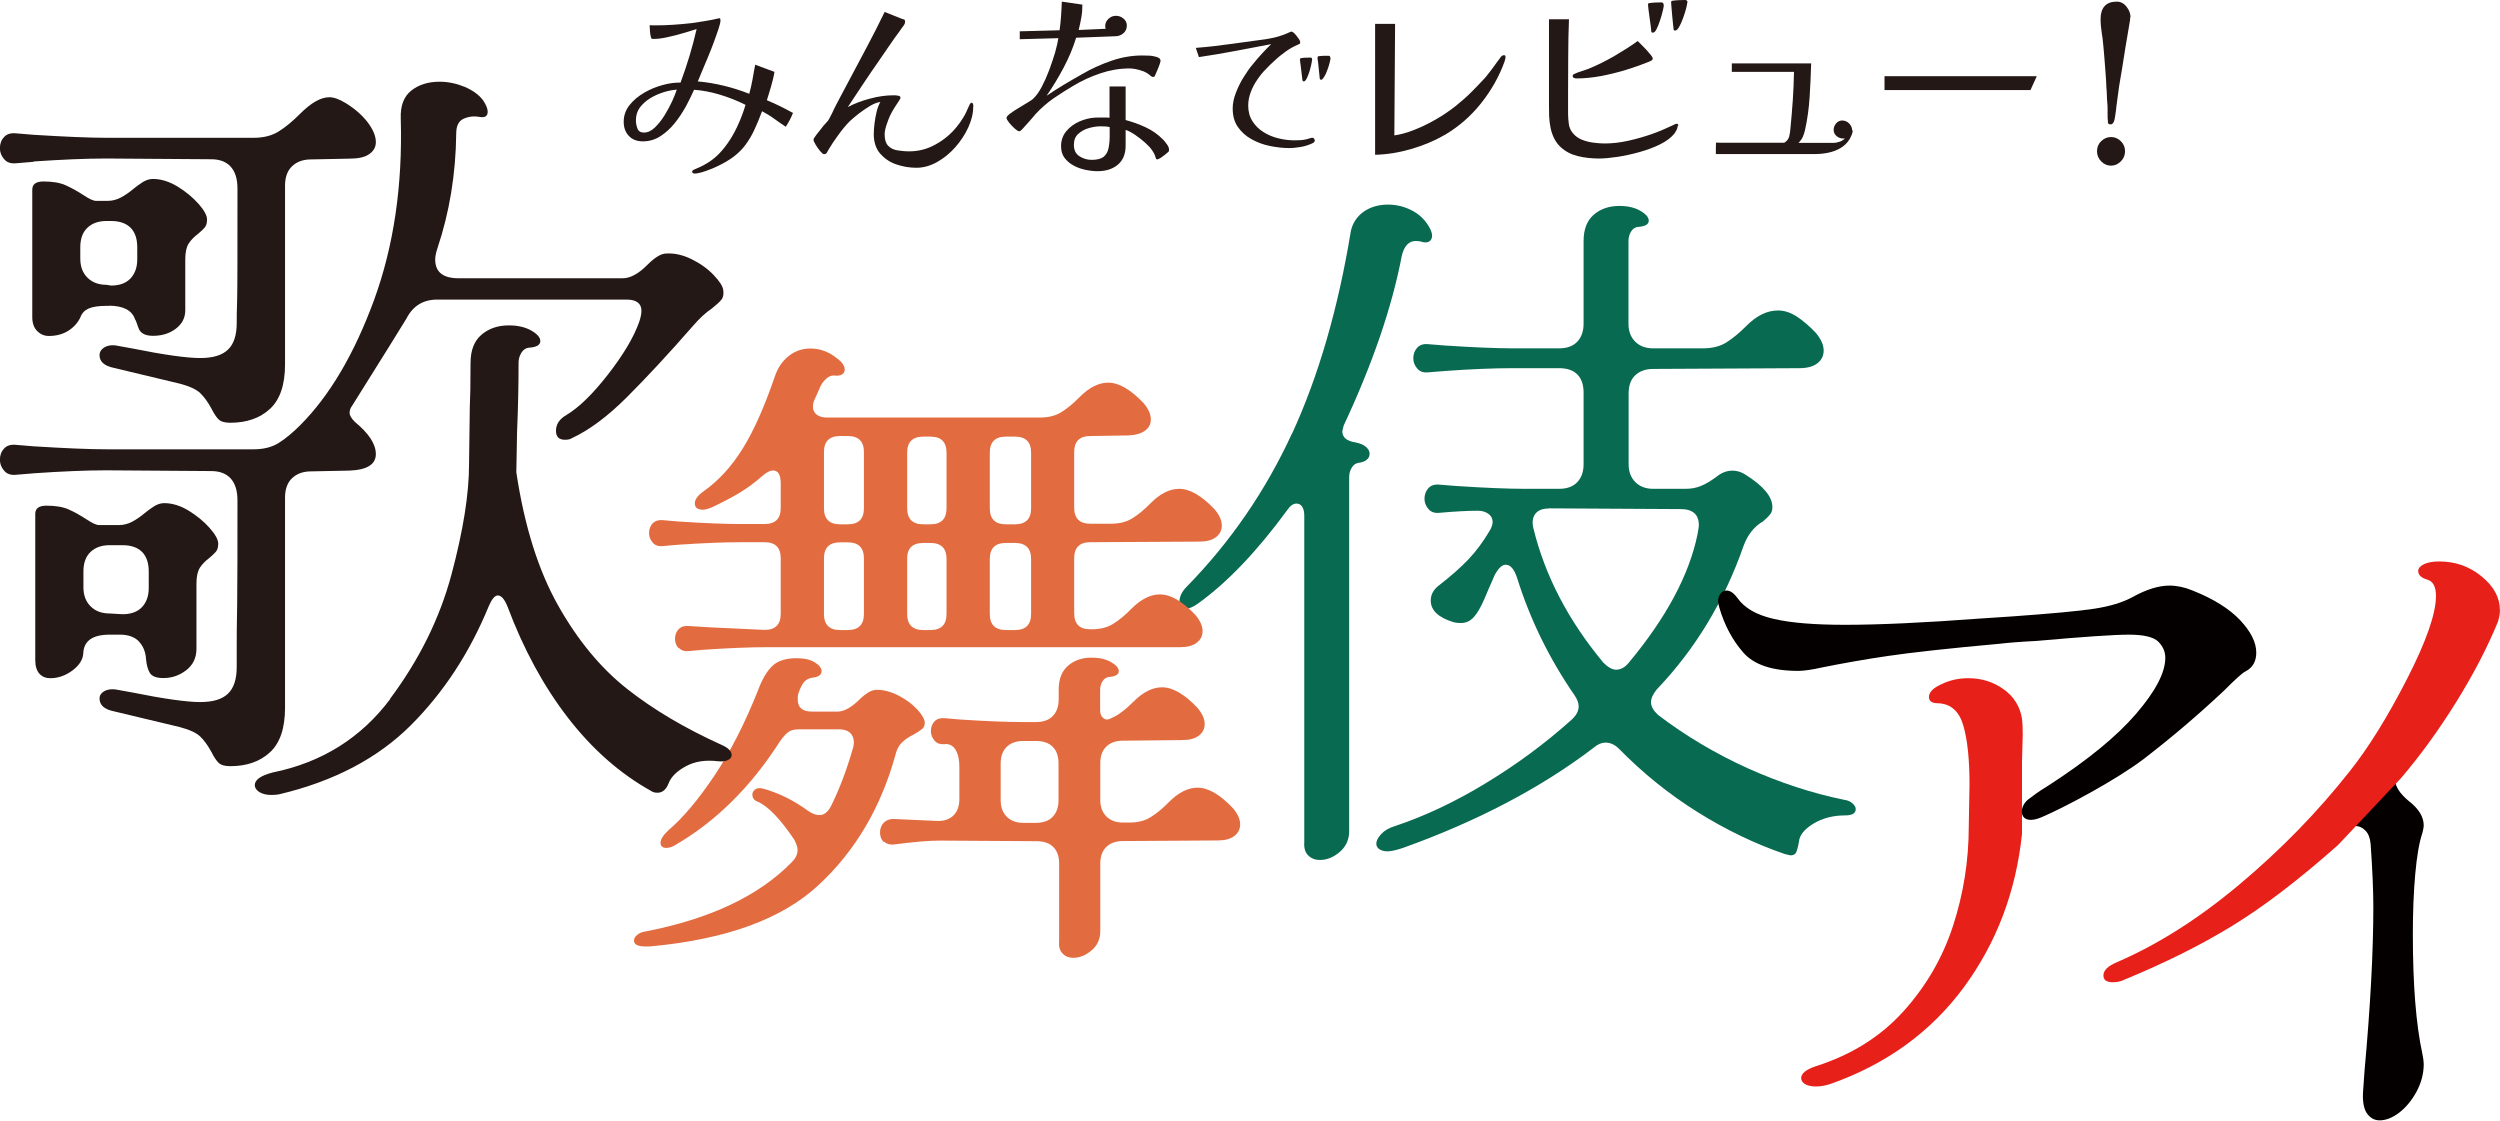
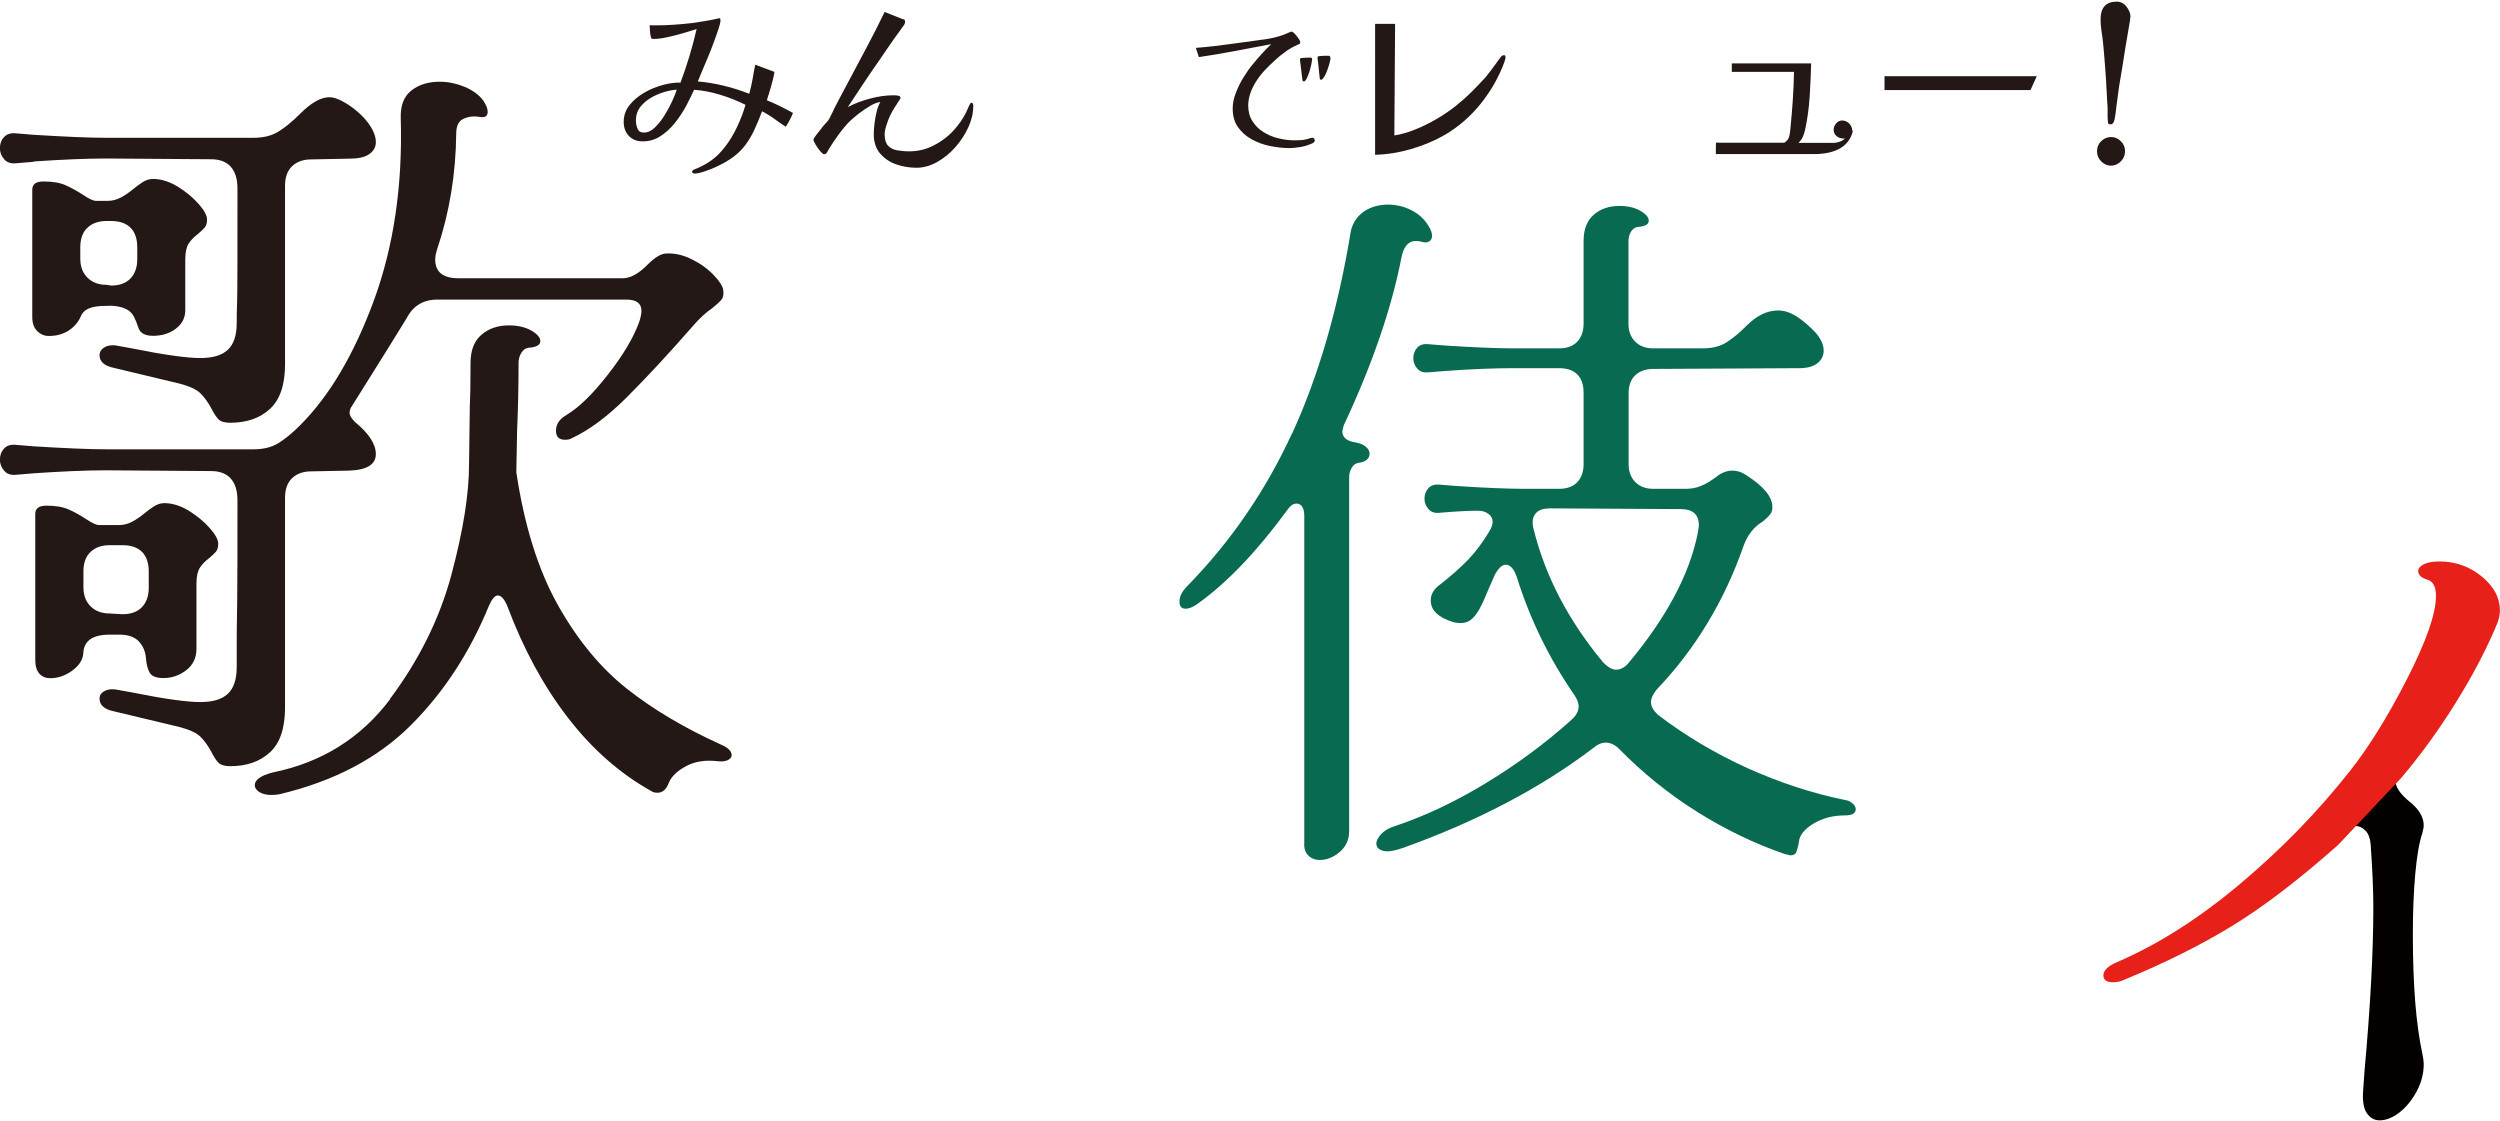
<svg xmlns="http://www.w3.org/2000/svg" id="_レイヤー_2" width="59.14mm" height="26.51mm" viewBox="0 0 167.64 75.15">
  <defs>
    <style>.cls-1{fill:#040000;}.cls-2{fill:#086a51;}.cls-3{fill:#231815;}.cls-4{fill:#e72119;}.cls-5{fill:#e26b40;}</style>
  </defs>
  <g id="_レイヤー_1-2">
    <path class="cls-2" d="M86.65,29.06c1.77-3.86,3.08-8.37,3.93-13.55.12-.56.42-1,.87-1.32.45-.31,1-.47,1.62-.47.56,0,1.11.13,1.62.4.52.27.92.67,1.2,1.2.09.19.14.35.14.47,0,.19-.06.32-.19.4-.13.08-.3.09-.52.02-.09-.03-.22-.05-.38-.05-.47,0-.78.33-.94.99-.66,3.45-1.96,7.25-3.9,11.39l-.09.38c0,.41.3.66.89.75.31.06.55.16.71.31.16.14.23.29.23.45s-.06.29-.19.4c-.13.11-.31.18-.56.21-.19.03-.34.14-.45.33-.11.19-.17.39-.17.61v23.76c0,.56-.21,1.03-.63,1.39-.42.36-.87.54-1.34.54-.31,0-.57-.1-.78-.31-.2-.2-.29-.49-.26-.87v-21.92c0-.25-.05-.45-.14-.59-.09-.14-.22-.21-.38-.21-.22,0-.42.14-.61.42-2.04,2.79-4.05,4.89-6.02,6.3-.31.22-.58.33-.8.33-.28,0-.42-.16-.42-.47,0-.34.16-.67.47-.99,2.95-3.01,5.31-6.45,7.08-10.3ZM99.63,52.52c2.05-1.24,3.98-2.66,5.76-4.26.31-.28.47-.58.47-.89,0-.22-.09-.47-.28-.75-1.69-2.45-2.98-5.08-3.86-7.9-.19-.56-.44-.85-.75-.85-.25,0-.5.24-.75.71l-.14.33c-.13.28-.31.7-.54,1.25-.24.55-.47.96-.71,1.22-.24.27-.53.4-.87.4-.19,0-.35-.02-.47-.05-1.04-.31-1.55-.8-1.55-1.46,0-.38.17-.71.52-.99.82-.63,1.48-1.22,2-1.76.52-.55.98-1.17,1.39-1.86.16-.25.24-.47.24-.66,0-.22-.09-.4-.28-.54s-.42-.21-.71-.21c-.69,0-1.55.05-2.59.14-.31.03-.56-.05-.73-.26-.17-.2-.26-.43-.26-.68,0-.28.09-.52.26-.71.17-.19.42-.27.73-.24l1.13.09c1.98.13,3.5.19,4.56.19h2.35c.53,0,.94-.15,1.22-.45.28-.3.42-.7.42-1.2v-4.8c0-.53-.14-.94-.42-1.22s-.69-.42-1.22-.42h-3.1c-1.25,0-2.78.06-4.56.19l-1.13.09c-.31.03-.56-.05-.73-.26-.17-.2-.26-.43-.26-.68,0-.28.09-.52.26-.71.17-.19.42-.27.73-.24l1.13.09c1.98.13,3.5.19,4.56.19h3.1c.53,0,.94-.15,1.22-.45.28-.3.42-.7.42-1.2v-5.55c0-.78.23-1.37.68-1.76.45-.39,1.03-.59,1.72-.59.56,0,1.04.11,1.41.33.38.22.56.44.56.66,0,.25-.25.39-.75.42-.19.03-.34.14-.45.33-.11.19-.16.39-.16.61v5.55c0,.5.15.9.45,1.2.3.3.7.45,1.2.45h3.34c.63,0,1.15-.13,1.58-.4.42-.27.87-.63,1.34-1.11.69-.69,1.39-1.03,2.12-1.03.41,0,.81.13,1.22.38.47.31.91.69,1.32,1.13.34.41.52.8.52,1.18,0,.35-.14.63-.42.85-.28.22-.69.33-1.22.33l-9.79.05c-.5,0-.9.14-1.2.42-.3.28-.45.69-.45,1.22v4.75c0,.5.15.9.45,1.2.3.3.7.45,1.2.45h2.16c.38,0,.72-.06,1.03-.19.31-.12.66-.33,1.04-.61.34-.28.71-.42,1.08-.42.31,0,.61.09.89.28,1.19.75,1.79,1.47,1.79,2.16,0,.19-.04.34-.12.45-.08.11-.17.21-.28.31-.11.09-.18.16-.21.19-.6.35-1.04.89-1.32,1.65-1.29,3.7-3.23,6.92-5.83,9.64-.25.31-.38.6-.38.85,0,.28.16.56.47.85,1.85,1.41,3.86,2.6,6.02,3.58,2.16.97,4.33,1.68,6.49,2.12.22.03.4.11.54.24.14.12.21.25.21.38,0,.28-.24.42-.71.42-.82,0-1.53.19-2.14.56-.61.38-.93.78-.96,1.22-.06.34-.13.58-.19.71-.06.12-.19.19-.38.19l-.38-.09c-2.01-.69-3.96-1.63-5.86-2.82-1.9-1.19-3.65-2.6-5.25-4.23-.28-.28-.58-.42-.89-.42-.28,0-.55.11-.8.33-3.54,2.7-7.81,4.94-12.8,6.73-.47.16-.82.23-1.04.23s-.4-.05-.54-.14c-.14-.09-.21-.22-.21-.38,0-.19.11-.4.33-.64s.53-.42.94-.54c1.98-.66,3.99-1.61,6.04-2.85ZM103.85,34.1c-.41,0-.71.12-.89.35-.19.24-.23.56-.14.96.78,3.2,2.35,6.21,4.7,9.03.31.31.6.47.85.47.31,0,.6-.16.85-.47,2.51-3.01,4.05-5.88,4.61-8.61.06-.31.09-.52.09-.61,0-.72-.41-1.08-1.22-1.08l-8.84-.05Z" />
-     <path class="cls-5" d="M53.09,57.82c.26-.26.39-.53.39-.82,0-.17-.07-.4-.22-.69-.95-1.41-1.77-2.26-2.46-2.55-.23-.09-.35-.24-.35-.48,0-.14.07-.26.2-.35.13-.09.31-.1.54-.04,1.04.29,2.05.79,3.03,1.51.26.17.5.26.74.26.29,0,.53-.19.74-.56.58-1.15,1.08-2.48,1.51-3.98.09-.37.04-.67-.13-.89-.17-.22-.45-.32-.82-.32h-2.72c-.29,0-.52.06-.69.19s-.36.34-.56.63c-1.96,3.06-4.31,5.38-7.05,6.96-.2.12-.39.17-.56.17-.26,0-.39-.12-.39-.35s.19-.52.56-.86c.95-.81,1.97-2.02,3.05-3.63,1.08-1.61,2.05-3.52,2.92-5.71.29-.78.62-1.33.99-1.67s.91-.5,1.6-.5c.52,0,.93.09,1.23.28s.45.38.45.58c0,.23-.17.38-.52.43-.29.03-.5.13-.65.3-.14.17-.27.43-.39.78-.03.09-.04.22-.04.39,0,.55.32.82.95.82h1.77c.43-.03.91-.3,1.43-.82.17-.17.36-.32.56-.45.2-.13.4-.19.61-.19.46,0,.94.13,1.45.39.5.26.92.57,1.25.93.33.36.5.66.5.89,0,.17-.06.31-.17.41-.12.1-.3.22-.56.37-.35.17-.62.36-.82.56-.2.2-.35.49-.43.86-.98,3.52-2.7,6.42-5.15,8.69-2.45,2.28-6.23,3.65-11.33,4.11h-.26c-.52,0-.78-.13-.78-.39,0-.14.07-.27.22-.39.14-.12.32-.19.52-.22,4.35-.84,7.64-2.39,9.86-4.67ZM45.5,43.48c-.16-.19-.24-.4-.24-.63,0-.26.08-.48.24-.65s.38-.24.67-.22l1.47.09,3.63.17c.72,0,1.08-.36,1.08-1.08v-3.72c0-.72-.36-1.08-1.08-1.08h-1.6c-1.15,0-2.55.06-4.2.17l-1.04.09c-.29.03-.51-.05-.67-.24-.16-.19-.24-.4-.24-.63,0-.26.08-.48.24-.65.16-.17.38-.24.67-.22l1.04.09c1.82.12,3.21.17,4.2.17h1.6c.72,0,1.08-.36,1.08-1.08v-1.64c0-.58-.17-.87-.52-.87-.2,0-.45.13-.74.39-.49.43-.99.8-1.49,1.1-.5.3-1.12.63-1.84.97-.29.12-.49.17-.61.17-.38,0-.56-.14-.56-.43,0-.26.2-.53.61-.82,1.01-.72,1.88-1.68,2.62-2.88.74-1.2,1.45-2.8,2.14-4.82.2-.58.51-1.03.93-1.36.42-.33.9-.5,1.45-.5.66,0,1.27.23,1.82.69.32.23.48.48.48.74,0,.14-.07.25-.2.32-.13.07-.3.09-.5.06h-.04c-.17,0-.34.07-.5.22-.16.14-.28.3-.37.48l-.39.87c-.09.17-.13.35-.13.52,0,.23.09.41.26.54s.4.19.69.19h14.27c.58,0,1.06-.12,1.45-.37.39-.24.8-.58,1.23-1.02.63-.63,1.27-.95,1.9-.95.72,0,1.51.46,2.38,1.38.32.38.48.74.48,1.08,0,.32-.13.57-.39.76s-.63.3-1.12.32l-2.55.04c-.72,0-1.08.36-1.08,1.08v3.72c0,.72.36,1.08,1.08,1.08h1.38c.58,0,1.06-.12,1.45-.37.39-.24.8-.58,1.23-1.02.63-.63,1.27-.95,1.9-.95.72,0,1.51.46,2.38,1.38.32.38.48.74.48,1.08,0,.32-.13.58-.39.78-.26.2-.63.3-1.12.3l-7.31.04c-.72,0-1.08.36-1.08,1.08v3.68c0,.72.36,1.08,1.08,1.08h.09c.58,0,1.06-.12,1.45-.37.39-.24.8-.58,1.23-1.02.63-.63,1.27-.95,1.9-.95.72,0,1.51.46,2.38,1.38.32.38.48.74.48,1.08,0,.32-.13.58-.39.78-.26.2-.63.3-1.12.3h-27.72c-1.15,0-2.55.06-4.2.17l-1.04.09c-.29.03-.51-.05-.67-.24ZM55.25,34.08c0,.72.36,1.08,1.08,1.08h.52c.72,0,1.08-.36,1.08-1.08v-3.76c0-.72-.36-1.08-1.08-1.08h-.52c-.72,0-1.08.36-1.08,1.08v3.76ZM55.25,41.17c0,.72.36,1.08,1.08,1.08h.52c.72,0,1.08-.36,1.08-1.08v-3.72c0-.72-.36-1.08-1.08-1.08h-.52c-.72,0-1.08.36-1.08,1.08v3.72ZM59.25,56.46c-.16-.16-.24-.37-.24-.63s.08-.48.24-.65c.16-.17.38-.26.67-.26l2.85.13c.49.03.87-.09,1.15-.35.27-.26.41-.63.41-1.12v-2.16c0-.49-.09-.87-.26-1.15-.17-.27-.42-.4-.74-.37-.29.03-.51-.05-.67-.24-.16-.19-.24-.4-.24-.63,0-.26.08-.48.24-.65.16-.17.38-.24.67-.22l1.04.09c1.82.12,3.21.17,4.2.17h.91c.49,0,.87-.14,1.12-.41.26-.27.39-.64.39-1.1v-.65c0-.72.21-1.26.63-1.62.42-.36.94-.54,1.58-.54.52,0,.95.1,1.3.3.35.2.52.4.52.61,0,.23-.23.36-.69.39-.17.03-.31.13-.41.3-.1.17-.15.36-.15.56v1.38c0,.23.07.4.22.52s.32.12.52,0c.43-.17.94-.55,1.51-1.12.63-.63,1.27-.95,1.9-.95.72,0,1.51.46,2.38,1.38.32.38.48.74.48,1.08,0,.32-.13.58-.39.78-.26.2-.63.3-1.12.3l-3.98.04c-.46,0-.83.13-1.1.39-.27.26-.41.63-.41,1.12v2.47c0,.46.14.83.41,1.1.27.27.64.41,1.1.41h.43c.58,0,1.06-.12,1.45-.37.39-.24.8-.58,1.23-1.02.63-.63,1.27-.95,1.9-.95.72,0,1.51.46,2.38,1.38.32.38.48.74.48,1.08,0,.32-.13.58-.39.78-.26.2-.63.3-1.12.3l-6.36.04c-.46,0-.83.13-1.1.39-.27.26-.41.63-.41,1.12v4.54c0,.52-.19.94-.58,1.28-.39.33-.8.5-1.23.5-.29,0-.53-.09-.71-.28-.19-.19-.27-.45-.24-.8v-5.23c0-.49-.13-.86-.39-1.12-.26-.26-.63-.39-1.12-.39l-6.49-.04c-.75,0-1.77.09-3.07.26-.29.03-.51-.04-.67-.19ZM60.83,34.08c0,.72.36,1.08,1.08,1.08h.48c.72,0,1.08-.36,1.08-1.08v-3.72c0-.72-.36-1.08-1.08-1.08h-.48c-.72,0-1.08.36-1.08,1.08v3.72ZM60.83,41.17c0,.72.36,1.08,1.08,1.08h.48c.72,0,1.08-.36,1.08-1.08v-3.68c0-.72-.36-1.08-1.08-1.08h-.48c-.72,0-1.08.35-1.08,1.04v3.72ZM66.37,34.08c0,.72.36,1.08,1.08,1.08h.61c.72,0,1.08-.36,1.08-1.08v-3.72c0-.72-.36-1.08-1.08-1.08h-.61c-.72,0-1.08.36-1.08,1.08v3.72ZM66.37,41.17c0,.72.36,1.08,1.08,1.08h.61c.72,0,1.08-.36,1.08-1.08v-3.68c0-.72-.36-1.08-1.08-1.08h-.61c-.72,0-1.08.36-1.08,1.08v3.68ZM67.1,53.67c0,.46.14.83.41,1.1.27.27.64.41,1.1.41h.86c.49,0,.87-.14,1.12-.41.26-.27.39-.64.39-1.1v-2.47c0-.49-.13-.86-.39-1.12-.26-.26-.63-.39-1.12-.39h-.86c-.46,0-.83.13-1.1.39-.27.26-.41.63-.41,1.12v2.47Z" />
    <path class="cls-3" d="M2.26,31.74l-1.21.1c-.33.03-.6-.06-.78-.28-.19-.22-.28-.46-.28-.73,0-.3.09-.55.28-.75.18-.2.44-.28.78-.25l1.21.1c2.11.13,3.74.2,4.88.2h9.86c.67,0,1.23-.14,1.69-.43.45-.28.93-.68,1.43-1.18,1.98-1.98,3.63-4.78,4.96-8.4,1.32-3.62,1.92-7.68,1.79-12.18-.03-.84.2-1.46.7-1.86.5-.4,1.14-.6,1.91-.6.57,0,1.13.12,1.69.35.55.24.96.54,1.23.91.2.3.3.55.3.75,0,.3-.18.42-.55.35-.4-.07-.76-.02-1.08.13-.32.15-.48.48-.48.98-.03,2.72-.45,5.28-1.26,7.7-.1.3-.15.55-.15.75,0,.84.52,1.26,1.56,1.26h11.02c.5,0,1.06-.3,1.66-.91.5-.5.92-.75,1.26-.75.54-.03,1.1.09,1.69.38.59.29,1.08.64,1.48,1.06.4.42.62.76.65,1.03.03.27,0,.48-.13.63-.12.15-.33.34-.63.58-.4.27-.82.65-1.26,1.16-1.64,1.88-3.12,3.47-4.43,4.78-1.31,1.31-2.55,2.23-3.72,2.77-.1.07-.25.1-.45.1-.4,0-.6-.2-.6-.6,0-.44.23-.79.7-1.06.84-.5,1.77-1.41,2.79-2.72,1.02-1.31,1.72-2.48,2.09-3.52.1-.3.15-.55.15-.75,0-.5-.34-.75-1.01-.75h-12.68c-.94,0-1.63.42-2.06,1.26-.4.67-1.63,2.63-3.67,5.89-.1.13-.15.29-.15.45s.12.37.35.6c.94.77,1.41,1.49,1.41,2.16,0,.7-.6,1.07-1.81,1.11l-2.52.05c-.54,0-.96.15-1.28.45-.32.3-.48.74-.48,1.31v14.09c0,1.38-.34,2.37-1.01,2.99-.67.62-1.56.93-2.67.93-.37,0-.63-.08-.78-.23-.15-.15-.31-.39-.48-.73-.24-.44-.49-.78-.75-1.03s-.72-.46-1.36-.63l-4.43-1.06c-.64-.13-.96-.42-.96-.86,0-.2.1-.36.3-.48.2-.12.45-.16.75-.13l1.11.2c2.18.44,3.71.65,4.58.65s1.46-.18,1.86-.55c.4-.37.6-.97.6-1.81v-1.26c0-.57,0-1.56.03-2.97.02-1.41.02-3.72.02-6.94,0-.64-.15-1.12-.45-1.46-.3-.33-.74-.5-1.31-.5l-7.04-.05c-1.34,0-2.97.07-4.88.2ZM2.26,10.85l-1.21.1c-.33.03-.6-.06-.78-.28-.19-.22-.28-.46-.28-.73,0-.3.09-.55.28-.75.18-.2.44-.28.78-.25l1.21.1c2.11.13,3.74.2,4.88.2h9.86c.67,0,1.23-.14,1.69-.43.45-.28.93-.68,1.43-1.18.74-.74,1.39-1.11,1.96-1.11.3,0,.67.13,1.11.4.6.37,1.09.8,1.46,1.28.37.49.55.93.55,1.33,0,.34-.15.6-.45.81s-.75.3-1.36.3l-2.52.05c-.54,0-.96.15-1.28.45-.32.3-.48.74-.48,1.31v11.98c0,1.38-.34,2.37-1.01,2.99-.67.62-1.56.93-2.67.93-.37,0-.63-.08-.78-.23-.15-.15-.31-.39-.48-.73-.24-.44-.49-.78-.75-1.03s-.72-.46-1.36-.63l-4.43-1.06c-.64-.13-.96-.42-.96-.86,0-.2.1-.37.3-.5.2-.13.45-.18.75-.15l1.11.2c2.18.44,3.71.65,4.58.65s1.46-.18,1.86-.55c.4-.37.6-.97.6-1.81,0-.27,0-.8.03-1.61.02-.81.02-3.27.02-7.4,0-.64-.15-1.12-.45-1.46-.3-.33-.74-.5-1.31-.5l-7.04-.05c-1.34,0-2.97.07-4.88.2ZM7.3,20.51h-.15c-.54,0-.94.06-1.21.18-.27.12-.45.31-.55.58-.17.37-.44.67-.81.91-.37.23-.8.35-1.31.35-.3,0-.56-.11-.78-.33-.22-.22-.33-.53-.33-.93v-8.55c0-.37.25-.55.75-.55.6,0,1.1.08,1.48.25.38.17.78.39,1.18.65.4.27.69.4.86.4h.8c.3,0,.6-.08.88-.23.28-.15.54-.33.78-.53.2-.17.42-.33.65-.48s.47-.23.71-.23c.54,0,1.08.17,1.64.5.55.34,1.02.72,1.41,1.16.39.44.58.79.58,1.06,0,.23-.05.41-.15.53-.1.12-.25.26-.45.43-.27.2-.48.42-.63.65-.15.23-.23.59-.23,1.06v3.42c0,.5-.21.91-.63,1.23-.42.32-.93.48-1.53.48-.54,0-.86-.18-.98-.53-.12-.35-.19-.54-.23-.58-.2-.6-.79-.91-1.76-.91ZM9.31,43.01c-.3-.3-.72-.45-1.26-.45h-.71c-1.14,0-1.73.42-1.76,1.26-.03.44-.29.82-.75,1.16-.47.34-.96.5-1.46.5-.3,0-.55-.1-.73-.3s-.28-.5-.28-.91v-9.81c0-.37.25-.55.75-.55.6,0,1.1.08,1.48.25.39.17.78.39,1.18.65.4.27.69.4.86.4h1.36c.3,0,.6-.08.88-.23.28-.15.54-.33.78-.53.2-.17.42-.33.65-.48.23-.15.47-.23.71-.23.54,0,1.08.17,1.63.5.55.34,1.02.72,1.41,1.16.39.44.58.79.58,1.06,0,.23-.05.41-.15.53-.1.12-.25.26-.45.43-.27.2-.48.42-.63.65-.15.24-.23.59-.23,1.06v4.38c0,.6-.23,1.08-.68,1.43-.45.35-.96.53-1.54.53-.47,0-.77-.12-.91-.35-.13-.23-.22-.54-.25-.91-.03-.5-.2-.91-.5-1.21ZM5.38,17.34c0,.54.16.96.48,1.28.32.32.75.48,1.28.48l.3.05c.57,0,1.01-.16,1.31-.48.3-.32.45-.75.45-1.28v-.81c0-.57-.15-1.01-.45-1.31-.3-.3-.74-.45-1.31-.45h-.3c-.54,0-.96.15-1.28.45-.32.3-.48.74-.48,1.31v.75ZM5.59,39.38c0,.54.16.96.48,1.28.32.32.75.48,1.28.48l.86.05c.57,0,1.01-.16,1.31-.48.3-.32.45-.75.45-1.28v-1.11c0-.57-.15-1.01-.45-1.31-.3-.3-.74-.45-1.31-.45h-.86c-.54,0-.96.15-1.28.45-.32.3-.48.74-.48,1.31v1.06ZM26.14,46.88c1.96-2.62,3.34-5.4,4.13-8.35.79-2.95,1.18-5.42,1.18-7.4l.05-3.82c.03-.6.05-1.59.05-2.97,0-.84.24-1.47.73-1.89.49-.42,1.1-.63,1.84-.63.6,0,1.11.12,1.51.35.4.23.6.47.6.7,0,.27-.27.42-.8.45-.2.03-.36.15-.48.35-.12.2-.18.42-.18.65,0,1.48-.03,3.02-.1,4.63l-.05,2.72c.54,3.59,1.47,6.56,2.79,8.91,1.32,2.35,2.87,4.22,4.63,5.61,1.76,1.39,3.87,2.64,6.32,3.75.47.2.7.44.7.7,0,.13-.08.24-.25.33-.17.08-.39.11-.65.08-.84-.1-1.56,0-2.16.33-.6.32-.99.7-1.16,1.13-.17.44-.42.65-.75.65-.17,0-.3-.03-.4-.1-2.11-1.17-3.98-2.82-5.61-4.93-1.63-2.11-2.98-4.6-4.05-7.45-.2-.5-.42-.75-.65-.75-.2,0-.4.24-.6.7-1.28,3.12-3.02,5.79-5.23,8-2.21,2.21-5.15,3.76-8.81,4.63-.13.03-.32.05-.55.05-.34,0-.6-.07-.81-.2-.2-.13-.3-.29-.3-.45,0-.37.4-.65,1.21-.86,3.29-.67,5.91-2.31,7.88-4.93Z" />
-     <path class="cls-4" d="M135.59,55.93c-.41,3.88-1.71,7.3-3.91,10.29-2.2,2.98-5.17,5.13-8.88,6.45-.34.12-.69.19-1.03.19-.31,0-.56-.06-.73-.16-.17-.11-.26-.24-.26-.4,0-.31.33-.58.98-.8,2.37-.75,4.33-1.97,5.86-3.66,1.53-1.69,2.65-3.61,3.35-5.77s1.05-4.37,1.05-6.66l.05-2.81c0-1.69-.14-3.01-.42-3.96-.28-.95-.84-1.45-1.69-1.48-.41,0-.61-.14-.61-.42,0-.31.26-.59.8-.84.56-.28,1.17-.42,1.83-.42.91,0,1.7.25,2.39.75.69.5,1.09,1.16,1.22,1.97.03.22.05.56.05,1.03l-.05,1.83" />
    <path class="cls-1" d="M160.62,52.31c0,.43.3.9.91,1.41.67.52,1,1.06,1,1.64,0,.09-.03.26-.09.5-.21.61-.37,1.53-.48,2.76s-.16,2.58-.16,4.03c0,3.37.21,6.05.64,8.02.06.3.09.53.09.68,0,.64-.16,1.25-.48,1.85-.32.59-.71,1.06-1.16,1.41-.46.35-.9.52-1.32.52-.36,0-.65-.17-.87-.5-.21-.33-.29-.85-.23-1.55l.09-1.28c.39-4.29.59-7.95.59-10.99,0-1.09-.06-2.49-.18-4.19-.03-.39-.14-.7-.34-.91-.2-.21-.43-.32-.71-.32" />
-     <path class="cls-1" d="M136.03,53.59c.77-.58.99-.7,1.39-.95,2.56-1.66,4.5-3.24,5.81-4.76,1.31-1.52,1.97-2.77,1.97-3.77,0-.41-.16-.77-.47-1.08-.31-.31-.97-.47-1.97-.47s-3.03.14-6.19.42c-1.16.06-1.99.13-2.48.19-3.44.31-5.94.59-7.5.82-1.56.23-3.03.49-4.41.77-.72.16-1.25.23-1.59.23-1.75,0-2.98-.41-3.7-1.24-.72-.83-1.25-1.82-1.59-2.98-.06-.19-.09-.34-.09-.47,0-.19.05-.35.16-.49.11-.14.24-.21.4-.21.25,0,.5.17.75.52.47.66,1.27,1.12,2.41,1.38,1.14.27,2.74.4,4.8.4,2.28,0,5.3-.14,9.05-.42l2.11-.14c2.66-.19,4.51-.36,5.55-.52,1.05-.16,1.91-.42,2.6-.8.91-.5,1.72-.75,2.44-.75.5,0,1.02.11,1.55.33,1.41.56,2.47,1.23,3.19,1.99.72.77,1.08,1.49,1.08,2.18,0,.59-.25,1.02-.75,1.27-.19.09-.66.52-1.41,1.27-1.69,1.59-3.47,3.11-5.34,4.55-1.88,1.44-5.35,3.28-6.89,3.94s-1.62-.65-.88-1.21Z" />
    <path class="cls-4" d="M156.79,56.66c-2.64,2.34-5.02,4.16-7.14,5.45-2.11,1.29-4.51,2.48-7.18,3.58-.24.12-.5.18-.78.18-.43,0-.64-.15-.64-.46,0-.33.29-.62.87-.87,2.77-1.19,5.53-2.94,8.3-5.27s5.21-4.84,7.34-7.54c1.28-1.61,2.56-3.68,3.85-6.2,1.29-2.52,1.94-4.38,1.94-5.56,0-.61-.18-.97-.55-1.09-.43-.12-.64-.32-.64-.59,0-.18.13-.33.39-.46.26-.12.6-.18,1.03-.18,1.06,0,2.01.33,2.83,1,.82.67,1.23,1.43,1.23,2.28,0,.24-.05.5-.14.78-.7,1.7-1.63,3.5-2.8,5.38-1.17,1.88-2.41,3.59-3.71,5.11" />
    <path class="cls-3" d="M53.17,7.58c-.06.15-.13.31-.21.46-.08.15-.17.3-.27.46-.26-.17-.52-.35-.78-.54-.26-.19-.53-.35-.81-.5-.17.46-.35.88-.52,1.25-.17.37-.37.7-.59,1-.22.3-.49.56-.8.8-.32.24-.72.47-1.2.69-.11.05-.25.12-.43.18-.18.07-.35.13-.53.18s-.33.08-.44.08c-.04,0-.07,0-.12-.03s-.06-.05-.06-.1.03-.08.09-.12c.06-.03.11-.05.14-.06.4-.16.76-.36,1.08-.59s.6-.52.86-.85c.32-.4.6-.86.84-1.37.24-.51.43-1.01.57-1.49-.5-.25-1.06-.48-1.68-.67s-1.21-.3-1.77-.34c-.15.34-.33.7-.54,1.1-.22.4-.47.78-.76,1.14s-.61.65-.97.88c-.35.23-.75.34-1.17.34-.39,0-.7-.12-.93-.36-.23-.24-.35-.56-.35-.95,0-.42.13-.79.39-1.12s.59-.6.98-.83.81-.4,1.25-.52c.44-.12.83-.17,1.19-.16.22-.59.42-1.18.6-1.78s.34-1.2.48-1.81c-.25.07-.54.16-.89.27-.35.1-.7.2-1.05.27-.35.08-.65.12-.91.12-.09,0-.15,0-.17-.02s-.04-.07-.06-.16c-.03-.12-.04-.24-.05-.37s-.01-.25-.02-.37c.06,0,.13.01.19.01h.19c.41,0,.82-.01,1.22-.04.4-.03.81-.06,1.22-.11.3-.05.6-.09.91-.14.31-.05.61-.11.9-.18,0,0,.02,0,.04-.01.04,0,.06.02.07.05,0,.04.01.07.01.1,0,.11-.04.3-.13.56-.09.26-.19.57-.32.91-.13.35-.26.69-.41,1.04-.15.35-.28.67-.4.95-.12.29-.2.5-.26.63.59.05,1.17.15,1.75.29.58.14,1.14.32,1.7.54.09-.32.16-.64.22-.97s.11-.65.18-.98l1.29.48c-.05.32-.13.63-.22.95s-.19.63-.29.95c.6.25,1.19.54,1.76.86ZM45.4,6.01c-.27.02-.57.07-.89.17-.32.1-.62.23-.9.4-.28.17-.51.38-.7.62-.18.25-.27.53-.27.86,0,.18.03.37.1.55.07.19.21.28.44.28.25,0,.49-.11.72-.33s.45-.49.65-.81.37-.64.52-.96c.14-.32.25-.58.31-.78Z" />
    <path class="cls-3" d="M65.26,7.14c0,.45-.11.92-.33,1.4-.22.48-.51.92-.87,1.33-.36.41-.77.74-1.23,1-.45.25-.91.38-1.38.38s-.93-.08-1.36-.23c-.44-.15-.79-.4-1.08-.73-.28-.33-.42-.77-.42-1.3,0-.21.02-.44.05-.71.03-.26.08-.52.14-.78.06-.26.15-.48.25-.66-.2.02-.43.11-.7.27-.26.16-.52.33-.76.52s-.44.36-.59.5c-.24.24-.49.54-.76.91-.27.37-.49.7-.66.99-.04.06-.07.13-.11.2s-.1.11-.2.11c-.05,0-.14-.07-.25-.2-.11-.14-.22-.28-.31-.44-.09-.15-.14-.26-.14-.33,0-.03,0-.06.03-.1.1-.15.2-.29.31-.42s.21-.27.32-.41c.06-.07.13-.15.21-.23s.14-.16.18-.24c.07-.13.14-.26.21-.41s.13-.29.2-.42c.14-.26.27-.52.41-.78.14-.26.27-.52.41-.77.43-.8.85-1.59,1.27-2.39.42-.79.83-1.59,1.22-2.4l1.1.44c.07.03.14.05.19.06s.08.07.08.17c0,.08-.04.18-.13.29-.09.11-.15.21-.2.28-.25.34-.5.68-.74,1.04-.24.35-.48.7-.72,1.05-.35.5-.69,1-1.03,1.51-.34.51-.68,1.02-1.02,1.54.45-.24.95-.43,1.5-.57.55-.15,1.07-.22,1.58-.22.04,0,.13,0,.26.02s.19.06.19.14c0,.04,0,.07-.03.1-.02.03-.04.05-.05.08-.11.16-.22.33-.32.49s-.2.34-.29.52c-.07.15-.15.35-.24.62-.09.27-.13.48-.13.65,0,.35.08.6.23.76s.36.27.61.31.52.07.8.07c.63,0,1.22-.15,1.77-.46.55-.3,1.02-.69,1.41-1.17.17-.2.32-.42.46-.65s.25-.47.35-.71c.02-.05.04-.1.08-.17s.08-.1.13-.1c.04,0,.07.03.09.1s.02.12.02.14Z" />
-     <path class="cls-3" d="M77.83,4.05s-.02.13-.07.26c-.04.13-.1.26-.16.41-.06.15-.11.27-.16.37-.02.05-.06.07-.14.07-.05-.02-.1-.04-.12-.05-.15-.15-.32-.25-.51-.33-.2-.07-.38-.12-.54-.15s-.3-.04-.39-.04c-.65,0-1.31.11-1.96.33-.65.22-1.26.5-1.82.84-.45.26-.88.54-1.32.84-.43.3-.82.64-1.18,1.03-.15.17-.29.34-.44.51-.15.17-.3.34-.46.51-.04.04-.07.07-.1.1-.03.03-.07.05-.13.05s-.15-.06-.29-.18c-.14-.12-.26-.26-.38-.4-.11-.15-.17-.25-.17-.31,0-.07.08-.17.24-.29.16-.12.34-.24.56-.37s.42-.25.61-.37.33-.2.39-.27c.19-.18.38-.44.56-.78s.35-.72.5-1.12c.15-.41.29-.81.4-1.19.11-.39.18-.71.22-.96l-2.59.07v-.53l2.67-.07c.04-.32.08-.64.1-.96.02-.32.04-.64.05-.96l1.38.2c0,.28-.02.57-.07.85-.05.29-.11.57-.18.85l1.81-.08c-.02-.07-.03-.13-.03-.18,0-.19.07-.35.22-.49.15-.14.31-.2.5-.2s.35.06.5.18c.15.12.23.28.23.47,0,.22-.08.39-.23.52-.15.13-.33.2-.54.2l-2.63.1c-.2.66-.48,1.33-.84,2.01-.36.68-.74,1.3-1.14,1.88.39-.26.79-.52,1.19-.76s.81-.47,1.21-.7c.6-.35,1.24-.64,1.93-.88.69-.24,1.38-.36,2.08-.36.07,0,.21,0,.41.01.2,0,.38.04.53.08.19.05.29.14.29.26ZM78.39,10.06c0,.05-.01.09-.03.11-.02.02-.07.06-.14.12-.05.05-.12.1-.2.16-.08.06-.16.12-.23.16-.09.05-.15.08-.19.08-.05,0-.08-.03-.1-.1-.03-.1-.06-.19-.1-.27-.04-.08-.09-.16-.15-.25-.1-.15-.26-.32-.47-.51-.21-.19-.44-.36-.67-.52s-.45-.27-.63-.33v1.05c0,.57-.18,1-.53,1.29-.35.29-.8.43-1.35.43-.25,0-.53-.03-.81-.09s-.55-.15-.8-.29c-.25-.13-.45-.31-.61-.52s-.23-.48-.23-.79c0-.38.12-.71.35-.99.23-.28.52-.49.87-.65.35-.15.69-.24,1.03-.26.09,0,.18-.01.27-.01h.27c.07,0,.15,0,.23,0s.16.01.23.02v-2.1h1.08v2.25c.45.12.9.28,1.35.49s.84.49,1.17.83c.07.07.16.18.25.31.1.13.14.25.14.36ZM74.41,8.52c-.09-.02-.19-.03-.29-.04-.1,0-.21-.01-.31-.01-.25,0-.52.04-.8.12s-.51.21-.71.39c-.2.18-.29.43-.29.74,0,.34.12.59.36.75s.52.25.83.25c.36,0,.63-.07.8-.2.17-.14.28-.33.33-.57.05-.24.08-.51.08-.81v-.6Z" />
    <path class="cls-3" d="M88.15,9.45c0,.05-.03.09-.09.13-.06.03-.11.06-.15.07-.23.1-.47.17-.72.21-.25.04-.5.07-.75.07-.41,0-.83-.05-1.28-.14s-.85-.24-1.23-.45c-.38-.21-.68-.48-.92-.82s-.35-.76-.35-1.25c0-.33.07-.67.21-1.04.14-.36.31-.72.52-1.05.21-.34.41-.63.61-.86.19-.24.39-.47.6-.7.21-.23.42-.45.64-.66-.81.16-1.62.31-2.42.46-.8.15-1.61.29-2.43.41-.03-.1-.06-.21-.1-.31-.04-.1-.07-.21-.1-.31.78-.06,1.56-.15,2.34-.26.78-.11,1.56-.22,2.34-.32.09-.01.18-.03.28-.05s.19-.04.29-.06c.35-.08.7-.2,1.06-.37.01,0,.03-.02.05-.02s.04-.01.05-.01c.06,0,.13.05.23.15.09.1.17.21.25.32s.11.2.11.24c0,.06-.02.1-.06.12s-.08.04-.13.06c-.24.1-.49.24-.75.42-.26.19-.51.38-.74.6-.23.21-.45.41-.63.61-.2.2-.39.43-.57.7-.18.26-.33.54-.44.84s-.17.59-.17.89c0,.4.09.75.28,1.05s.43.54.73.73c.3.19.63.33.99.42.36.09.72.14,1.08.14.13,0,.26,0,.4-.01.14,0,.28-.03.42-.06.07-.01.14-.04.21-.06.07-.03.14-.04.22-.04.04,0,.07.03.1.08s.04.11.04.15ZM87.98,4c0,.06-.02.17-.05.32s-.08.32-.13.5c-.06.17-.12.33-.18.45-.07.13-.13.19-.19.19-.04,0-.07-.02-.09-.06-.02-.16-.04-.33-.06-.49s-.04-.33-.06-.49c0-.07-.02-.15-.03-.22-.01-.07-.02-.15-.02-.22,0-.04.02-.07.07-.08.1-.02.21-.03.32-.03.11,0,.21-.01.31-.01.08,0,.12.05.12.15ZM89.22,3.89c0,.06-.02.17-.06.32-.04.16-.09.32-.16.5-.06.17-.13.33-.21.45s-.14.19-.2.19c-.04,0-.07-.02-.09-.06l-.1-.98c0-.07-.02-.15-.03-.23-.01-.08-.02-.15-.02-.23,0-.04.02-.07.07-.08.1-.01.21-.02.33-.03.12,0,.23,0,.34,0,.08,0,.12.05.12.15Z" />
    <path class="cls-3" d="M100.95,3.86s0,.08-.02.12c-.01.04-.03.08-.03.12-.36,1.01-.89,1.95-1.58,2.82-.69.87-1.5,1.57-2.41,2.11-.69.4-1.45.72-2.27.96s-1.63.37-2.43.39V1.6h1.34l-.05,7.48c.43-.06.88-.19,1.36-.38.48-.19.95-.42,1.42-.69s.91-.57,1.32-.89c.4-.32.76-.64,1.09-.97s.63-.65.91-.95c.18-.22.35-.44.52-.67.16-.23.33-.45.5-.68.02-.04.05-.07.09-.1.05-.03.09-.05.14-.05s.08.02.09.05.02.07.02.1Z" />
-     <path class="cls-3" d="M112.5,8.44c0,.09-.02.18-.07.27-.05.09-.1.17-.15.25-.22.27-.54.51-.96.72-.42.21-.89.38-1.39.52-.5.14-1,.25-1.47.32-.48.07-.89.11-1.23.11-.5,0-.97-.05-1.42-.16-.45-.11-.84-.31-1.16-.61-.32-.29-.55-.72-.67-1.26-.05-.26-.09-.53-.1-.8,0-.27-.01-.53-.01-.8V1.29h1.34c-.03.82-.05,1.63-.05,2.45s-.01,1.63-.01,2.45v1.43c0,.23.02.46.05.69.03.23.12.44.27.62.16.19.36.34.61.44.25.1.52.17.8.2.28.04.53.05.75.05.49,0,1.01-.06,1.55-.18.54-.12,1.08-.27,1.61-.46.53-.19,1.01-.4,1.45-.61.07-.05.14-.07.22-.07.04,0,.06.02.07.05,0,.04.01.06.01.08ZM110.82,3.93c0,.06-.03.11-.1.14-.07.03-.12.06-.17.08-.47.19-.98.37-1.53.54-.55.17-1.1.3-1.66.41-.56.1-1.1.16-1.62.16-.05,0-.12,0-.18-.03-.07-.02-.1-.06-.1-.14,0-.05.02-.08.05-.1s.07-.04.1-.05c.14-.06.28-.12.43-.16.15-.05.3-.1.44-.15.62-.25,1.22-.55,1.82-.9.59-.35,1.1-.67,1.52-.98.04.05.12.12.23.23.11.11.22.23.34.35.12.13.22.25.31.36.09.11.13.19.13.24ZM111.57.33c0,.07-.02.21-.07.4-.05.2-.1.4-.18.63-.07.22-.15.42-.23.58s-.16.25-.25.25c-.07,0-.11-.03-.11-.08,0-.03-.01-.13-.03-.3-.02-.17-.05-.37-.08-.59s-.05-.42-.08-.6c-.02-.18-.03-.28-.03-.31,0-.06.03-.1.08-.1.12-.02.25-.03.4-.04.15,0,.29-.01.42-.01.1,0,.15.06.15.18ZM113.14.19c0,.07-.03.21-.08.4-.05.2-.12.4-.2.63-.08.22-.17.42-.26.58s-.18.25-.26.25c-.07,0-.11-.02-.11-.07,0-.05-.02-.16-.04-.34-.02-.18-.04-.38-.06-.61-.02-.22-.04-.42-.05-.59-.01-.17-.02-.27-.02-.29,0-.06.03-.1.1-.1.11-.02.25-.03.41-.04.16,0,.31-.01.44-.01.1,0,.15.06.15.19Z" />
    <path class="cls-3" d="M124.24,8.73c0,.09-.02.19-.07.31-.05.11-.09.21-.14.29-.15.25-.36.45-.61.6-.25.15-.53.25-.82.31s-.58.09-.86.09h-6.68v-.42c0-.11,0-.23.01-.35.08,0,.17.01.25.01h.25c.68,0,1.36,0,2.04,0,.68,0,1.36,0,2.04,0,.17-.1.28-.24.33-.42.04-.18.07-.36.08-.53.06-.64.12-1.27.16-1.9.04-.63.07-1.27.08-1.9h-4.17s0-.57,0-.57h5.32c-.02.73-.05,1.47-.1,2.24-.05.77-.15,1.51-.31,2.23-.04.17-.09.33-.15.46-.06.14-.16.27-.29.4h2.36c.13,0,.26-.03.41-.08.15-.05.26-.13.35-.22-.02,0-.05.01-.1.01-.17,0-.33-.05-.46-.16-.13-.11-.2-.25-.2-.42,0-.15.05-.3.16-.43.11-.13.25-.2.41-.2.18,0,.34.07.47.2s.2.29.2.47Z" />
    <path class="cls-3" d="M136.58,5.11l-.42.93h-9.79v-.93h10.21Z" />
    <path class="cls-3" d="M142.5,10.14c0,.26-.09.49-.28.68-.19.19-.41.29-.66.29s-.48-.1-.66-.29c-.19-.19-.28-.42-.28-.68s.09-.49.28-.67c.19-.19.41-.28.66-.28s.47.09.66.28c.19.19.28.41.28.67ZM142.84,1.16s0,.09,0,.14c0,.05-.01.09-.02.14-.05.3-.1.6-.15.89-.05.29-.1.59-.15.89-.06.42-.13.86-.21,1.33-.08.47-.15.88-.21,1.25-.02.12-.04.27-.06.45-.02.18-.05.35-.07.52s-.04.29-.05.37c0,.1-.03.24-.05.42s-.05.34-.08.48c-.05.2-.13.3-.26.3-.08,0-.14-.02-.16-.07,0,0-.01-.02-.01-.03s0-.02-.01-.03c0-.02,0-.03,0-.05s0-.03,0-.05c-.02-.13-.02-.26-.02-.39,0-.13,0-.26,0-.38,0-.11,0-.25-.02-.43s-.02-.36-.03-.55c0-.19-.02-.34-.03-.47,0-.26-.03-.57-.05-.91s-.05-.69-.08-1.04c-.03-.35-.05-.65-.08-.91-.03-.32-.06-.61-.11-.88-.04-.27-.07-.56-.07-.88,0-.37.09-.66.27-.86.18-.2.45-.3.82-.3.25,0,.47.11.65.34.18.23.27.47.27.72Z" />
  </g>
</svg>